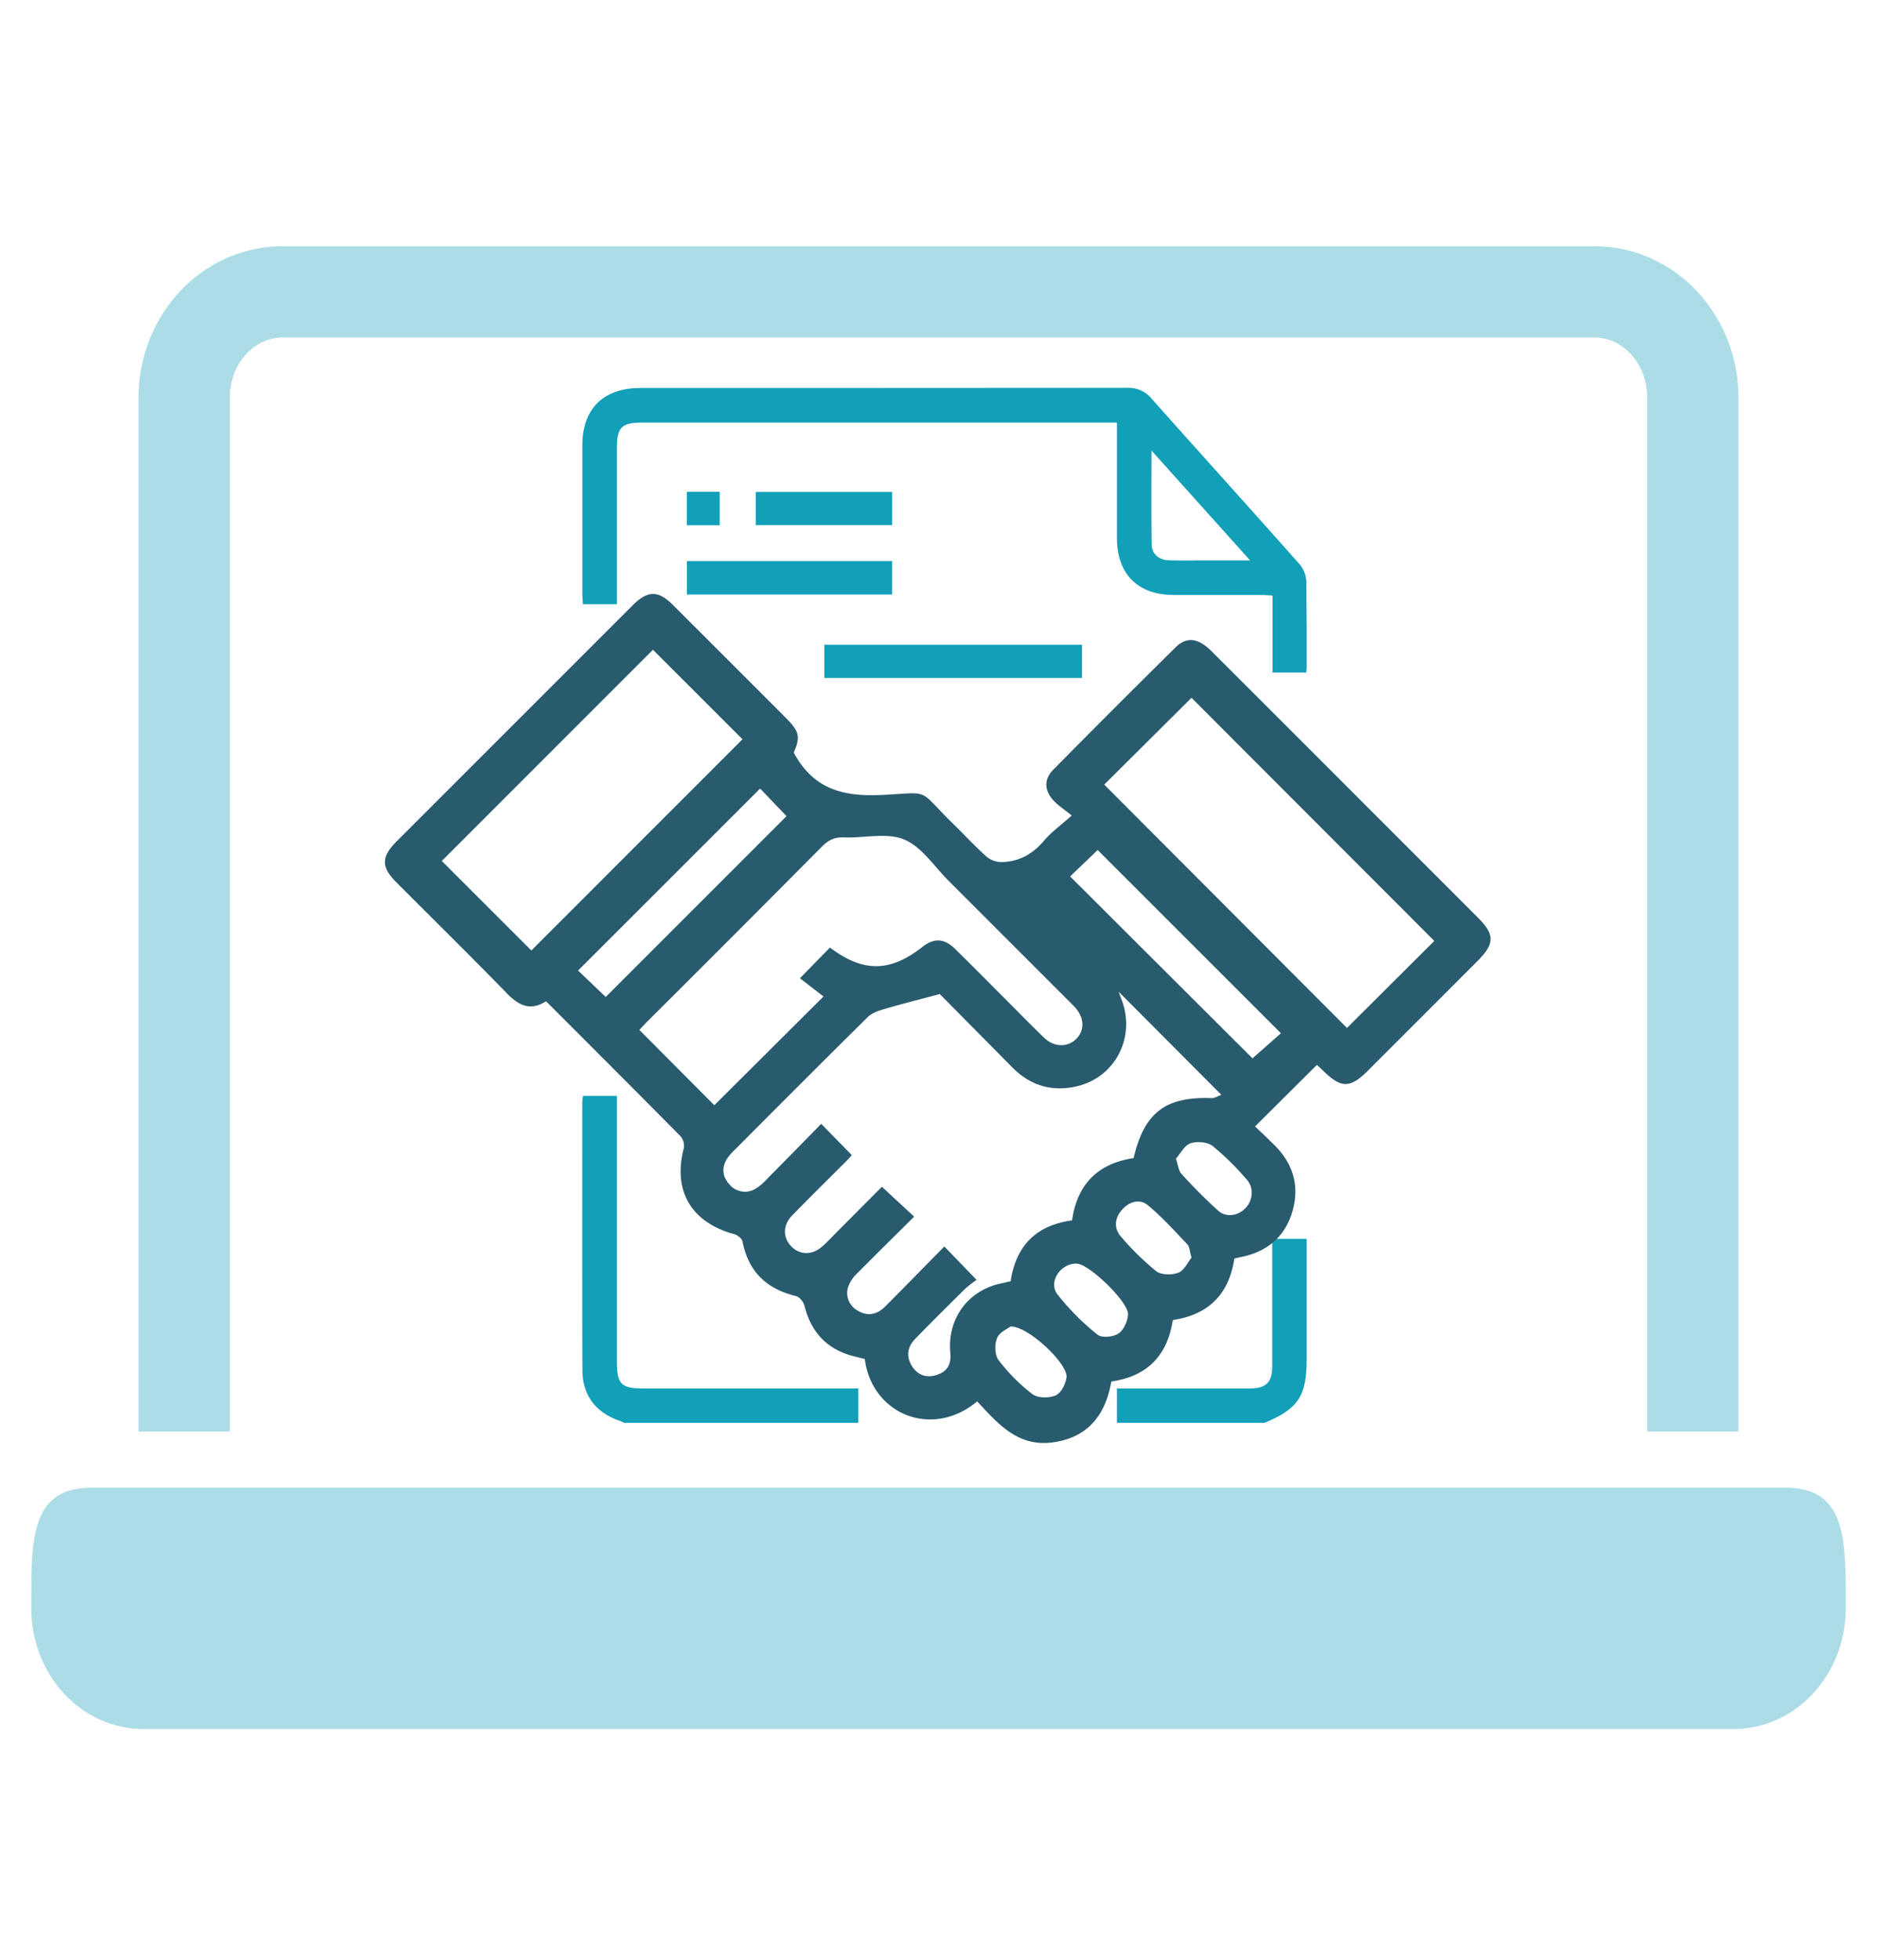
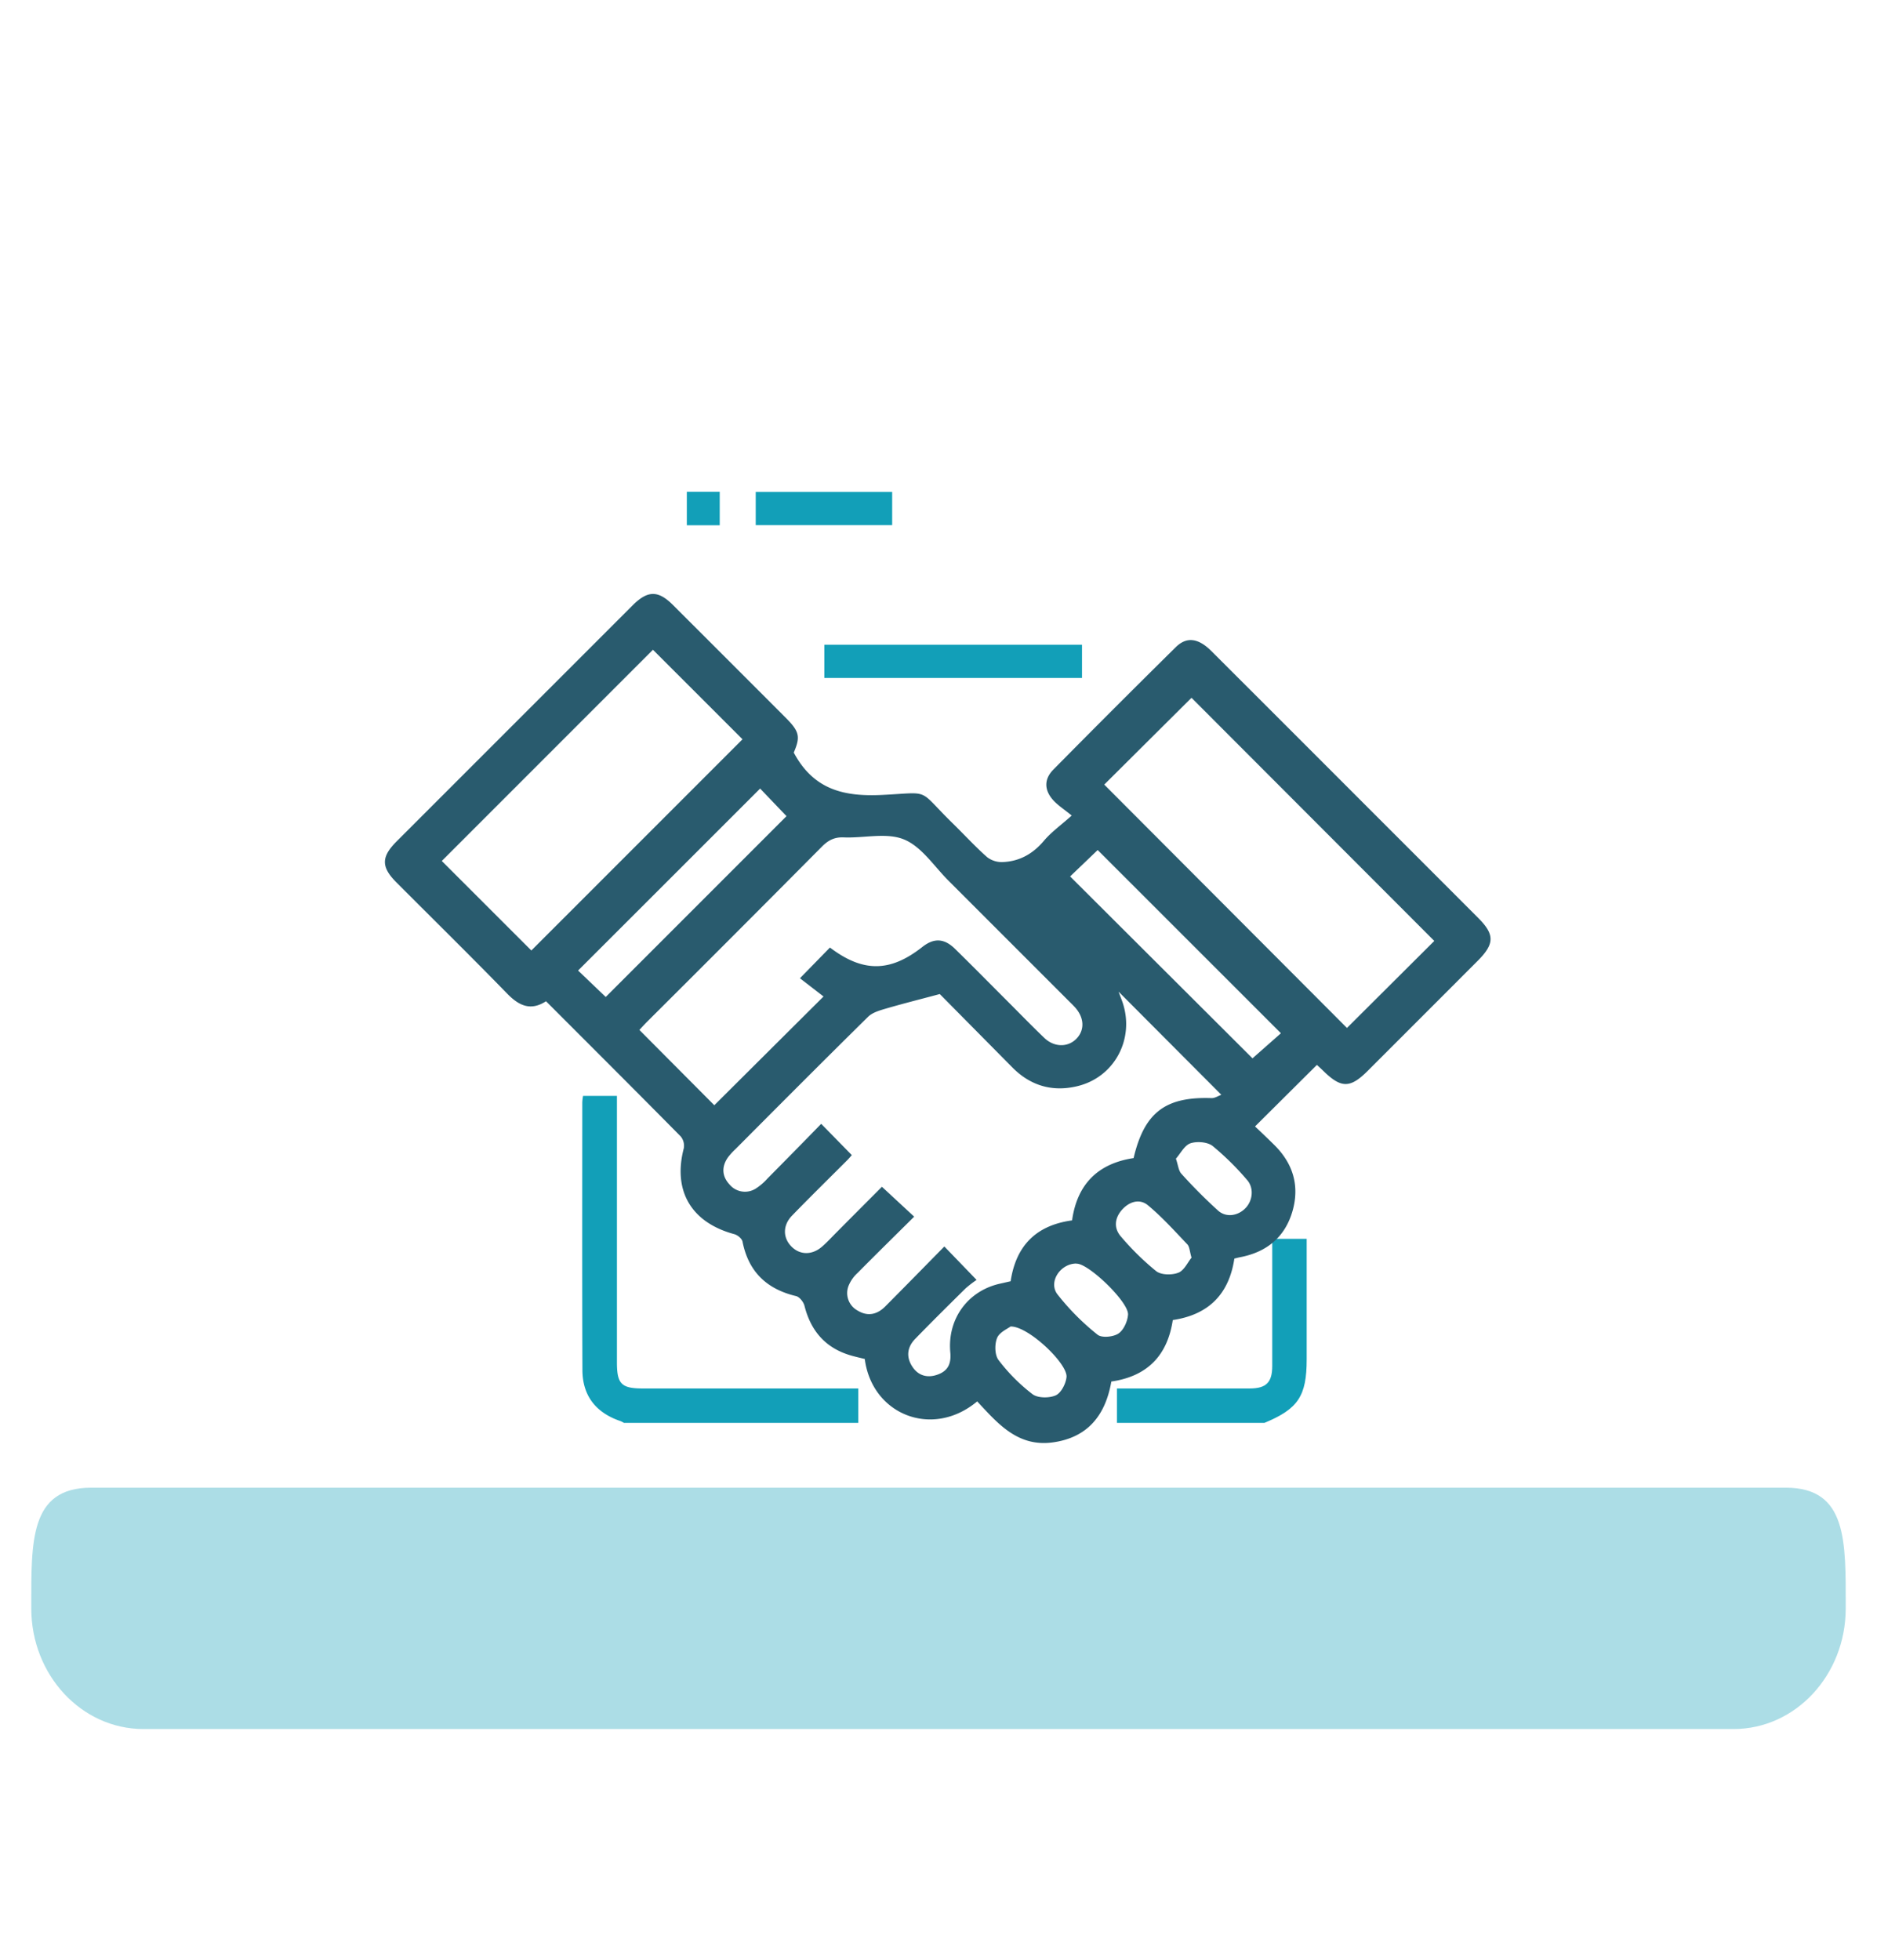
<svg xmlns="http://www.w3.org/2000/svg" viewBox="0 0 720 751.65">
  <defs>
    <style>.ef339c0e-0984-4a43-9c4f-78ae713a9d09{fill:#129fb8;}.aca08a36-4a9e-43dd-b782-5a1ee1c2ac23{fill:#295b6e;}.abc66b83-bd6d-494f-974e-c689439c5a09{fill:none;stroke:#acdde6;stroke-miterlimit:10;stroke-width:35px;}.ac1d8e76-fff0-46fd-b313-35d300ec46cc{fill:#acdde6;}</style>
  </defs>
  <g id="a0babcc1-a3a9-494b-99c4-0556136d8864" data-name="sol Tec02">
    <path class="ef339c0e-0984-4a43-9c4f-78ae713a9d09" d="M239.33,545.69A9.25,9.25,0,0,0,238,545c-9.41-3.18-14.56-9.71-14.59-19.6-.13-34.22-.06-68.45-.05-102.68a20.35,20.35,0,0,1,.29-2.43h13v4.56q0,48.81,0,97.64c0,8.3,1.72,10,9.94,10h82.65v13.2Z" />
    <path class="ef339c0e-0984-4a43-9c4f-78ae713a9d09" d="M428.45,545.69v-13.2h4.38q23.25,0,46.5,0c6.37,0,8.69-2.29,8.69-8.62,0-24.15,0-19.88,0-44V475.1h13.21v46.21c0,14.12-3.27,19-16.21,24.38Z" />
    <path class="aca08a36-4a9e-43dd-b782-5a1ee1c2ac23" d="M304.48,288.62c7.66,14.37,19.43,16.95,33.95,16.24,19.13-.94,13.18-2.63,27,10.88,4.44,4.33,8.62,8.93,13.24,13a9.17,9.17,0,0,0,5.92,1.87c6.47-.24,11.62-3.15,15.87-8.19,2.8-3.31,6.44-5.9,10.64-9.65-3-2.44-5.25-3.88-7-5.78-3.55-3.86-3.72-8.11-.07-11.81q23.35-23.67,47-47c4.21-4.15,8.69-3.43,13.65,1.52q30.28,30.22,60.53,60.51,20.93,20.91,41.84,41.85c6.33,6.34,6.28,9.92-.2,16.41q-21.09,21.12-42.19,42.2c-6.78,6.77-10.22,6.75-17.14-.06-.92-.9-1.89-1.76-2.37-2.21L481.42,432c2,1.9,4.66,4.41,7.28,7,7.25,7.11,9.89,15.65,7.1,25.44-2.87,10-9.9,15.76-20.08,17.71-.64.12-1.27.3-2.23.53-2,13.35-9.62,21.5-23.62,23.57-2,13.35-9.54,21.56-23.57,23.58-2.21,12.69-8.85,21.44-22.38,23.33s-21.18-7.25-29.08-15.71c-17.26,14.42-40.4,5-43.12-16.27-1.44-.35-3-.71-4.52-1.12-10.12-2.67-16.09-9.24-18.62-19.31-.37-1.44-1.89-3.36-3.2-3.68-11.31-2.69-18.28-9.36-20.56-20.92-.22-1.13-1.89-2.49-3.13-2.83-16.52-4.45-23.66-16.59-19.4-32.91a5.63,5.63,0,0,0-1.17-4.57c-17.07-17.28-34.26-34.43-51.67-51.85-5.92,3.83-10.39,1.72-14.93-2.95-14-14.38-28.29-28.43-42.45-42.62-5.9-5.91-5.89-9.77.05-15.72l90.61-90.6c5.72-5.71,9.73-5.74,15.38-.11q21.64,21.6,43.24,43.23C306.71,280.59,307.08,282.54,304.48,288.62Zm70.13,202.24a41.4,41.4,0,0,0-4.23,3.26c-6.5,6.41-13,12.84-19.35,19.38-3.1,3.19-3.5,7-1,10.72,2.26,3.41,5.76,4.32,9.49,3,3.95-1.36,5.44-4,5-8.63-1.14-12.95,6.88-23.59,19.1-26.3,1.39-.3,2.77-.63,4.05-.92,2.09-13.87,10-21.49,23.57-23.34,1.95-14,10.05-21.85,23.6-23.89,4.1-17.49,12.22-23.61,29.86-23,1.29.05,2.61-.85,3.79-1.28l-39.42-39.55c.5,1.31,1,2.62,1.5,4,4.83,14.12-3.1,29-17.58,32.31-9.4,2.18-17.74-.26-24.62-7.21l-27.88-28.18c-7.73,2.07-14.29,3.71-20.78,5.61-2.34.69-5,1.45-6.68,3.07-17.07,16.82-34,33.81-50.89,50.77a24.46,24.46,0,0,0-2.95,3.25c-2.45,3.55-2.26,7.17.61,10.29A7.72,7.72,0,0,0,290,455.77a21.87,21.87,0,0,0,4.42-3.82C301.29,445,308.11,438.09,315,431l11.75,12c-.47.53-1,1.16-1.54,1.73-7.14,7.15-14.36,14.22-21.4,21.48-3.6,3.72-3.53,8.47-.25,11.82s8,3.4,11.85,0c1.95-1.71,3.72-3.65,5.56-5.49,5.95-6,11.88-11.93,17.33-17.4l12.37,11.46c-7.37,7.31-14.58,14.38-21.68,21.56a13.54,13.54,0,0,0-3.55,5.12,7.62,7.62,0,0,0,3.49,9.31c3.89,2.39,7.52,1.58,10.64-1.55,7.56-7.6,15.06-15.26,22.67-23Zm175.57-130-93.13-93.25L423.58,300.9l93.1,93.33Zm-231.82,2.53c12.69,9.63,23.11,9.48,35.4-.19,4.48-3.53,8.37-3.41,12.58.7,6.64,6.49,13.15,13.11,19.72,19.68,4.84,4.84,9.6,9.75,14.54,14.48,3.78,3.62,9,3.65,12.26.35s3.15-8.11-.59-12.19c-.77-.84-1.6-1.63-2.4-2.43q-23-23-46-46c-5.53-5.51-10.28-13-17-15.81s-15.39-.5-23.2-.83c-3.61-.16-6,1.12-8.46,3.61q-33.39,33.64-67,67.1c-1.12,1.13-2.19,2.32-2.95,3.13L274,423.87l41.9-41.7-9.05-7ZM250.47,249.19l-81,81,34.35,34.33,81-81ZM232.35,382.35,301.7,313c-3.21-3.35-6.86-7.16-10.12-10.58Q257,337,221.75,372.21Zm248.1,23.53,10.9-9.62L421.06,326l-10.57,10.12Zm-29.38,38.48c.87,2.53,1,4.6,2.1,5.79a196.36,196.36,0,0,0,14.11,14.16c3.17,2.79,7.78,1.94,10.6-1.11,2.69-2.9,3.17-7.68.44-10.73a106,106,0,0,0-13.2-13c-2-1.54-6-1.83-8.49-1C454.33,439.28,452.83,442.39,451.07,444.36Zm6,38c-.73-2.45-.74-4.21-1.62-5.14-4.89-5.15-9.68-10.47-15.13-15-3.24-2.67-7.23-1.35-10,1.82s-3.14,7-.32,10.21a102.55,102.55,0,0,0,13.51,13.26c1.92,1.49,6,1.55,8.46.6C454.18,487.3,455.55,484.19,457,482.4Zm-44.38,2.23c-6,.12-10.63,7.07-7.08,11.78A93.07,93.07,0,0,0,421,511.86c1.6,1.32,6,.89,8-.42s3.52-4.69,3.7-7.26c.34-4.74-14.84-19.34-19.55-19.54Zm-25,24.1c-1.13.89-4.31,2.2-5.21,4.43-1,2.44-.92,6.55.56,8.48a69,69,0,0,0,13,13.07c2,1.54,6.41,1.58,8.91.47,2.07-.91,3.86-4.4,4.15-6.94C409.74,523.13,394.5,508.6,387.71,508.73Z" />
-     <path class="ef339c0e-0984-4a43-9c4f-78ae713a9d09" d="M236.65,231.73H223.6c-.08-1.45-.21-2.82-.21-4.19,0-44.17,0-12.55,0-56.73,0-14.06,8.06-22,22.22-22q93.39,0,186.78-.07a11.48,11.48,0,0,1,9.4,4.21c18.81,21.12,37.8,42.1,56.56,63.26a11.41,11.41,0,0,1,2.77,6.87c.17,36.17.12-3.47.11,32.7,0,.63-.08,1.26-.15,2.16H488.14V228.39c-1.68-.09-3.05-.22-4.41-.22-11.24,0-22.48,0-33.72,0-13.61-.06-21.55-8.09-21.56-21.77,0-14.59,0-29.17,0-44.33H246.31c-7.78,0-9.66,1.84-9.66,9.52,0,43.54,0,11.27,0,54.8ZM441.7,172.79c0,12.72-.11,24.4.07,36.07.05,3.56,2.71,5.84,6.37,6,4,.16,8,.07,12,.07,6.12,0,12.24,0,19.39,0Z" />
    <path class="ef339c0e-0984-4a43-9c4f-78ae713a9d09" d="M316.22,260V247.26h98.83V260Z" />
-     <path class="ef339c0e-0984-4a43-9c4f-78ae713a9d09" d="M342.22,215.19V228H263.5V215.19Z" />
    <path class="ef339c0e-0984-4a43-9c4f-78ae713a9d09" d="M289.89,188.67h52.34V201.4H289.89Z" />
    <path class="ef339c0e-0984-4a43-9c4f-78ae713a9d09" d="M263.46,188.6h12.62v12.85H263.46Z" />
  </g>
  <g id="b8e654b3-1312-47dd-88b8-373055699b62" data-name="laptop">
    <g id="ecb9e89d-a089-4256-847f-bb7a94e4d09a" data-name="the monitor">
-       <path class="abc66b83-bd6d-494f-974e-c689439c5a09" d="M70.65,549V152.46c0-22.38,16.87-40.52,37.69-40.52H611.66c20.82,0,37.69,18.14,37.69,40.52V549" />
-     </g>
+       </g>
    <g id="a31ee202-86d2-45c6-84bb-77032734273b" data-name="the keyboard">
      <path class="ac1d8e76-fff0-46fd-b313-35d300ec46cc" d="M685,570.54H35C11.24,570.54,12,591.26,12,616.82h0C12,642.38,31.24,663.1,55,663.1H665c23.78,0,43-20.72,43-46.28h0C708,591.26,708.76,570.54,685,570.54Z" />
    </g>
  </g>
</svg>